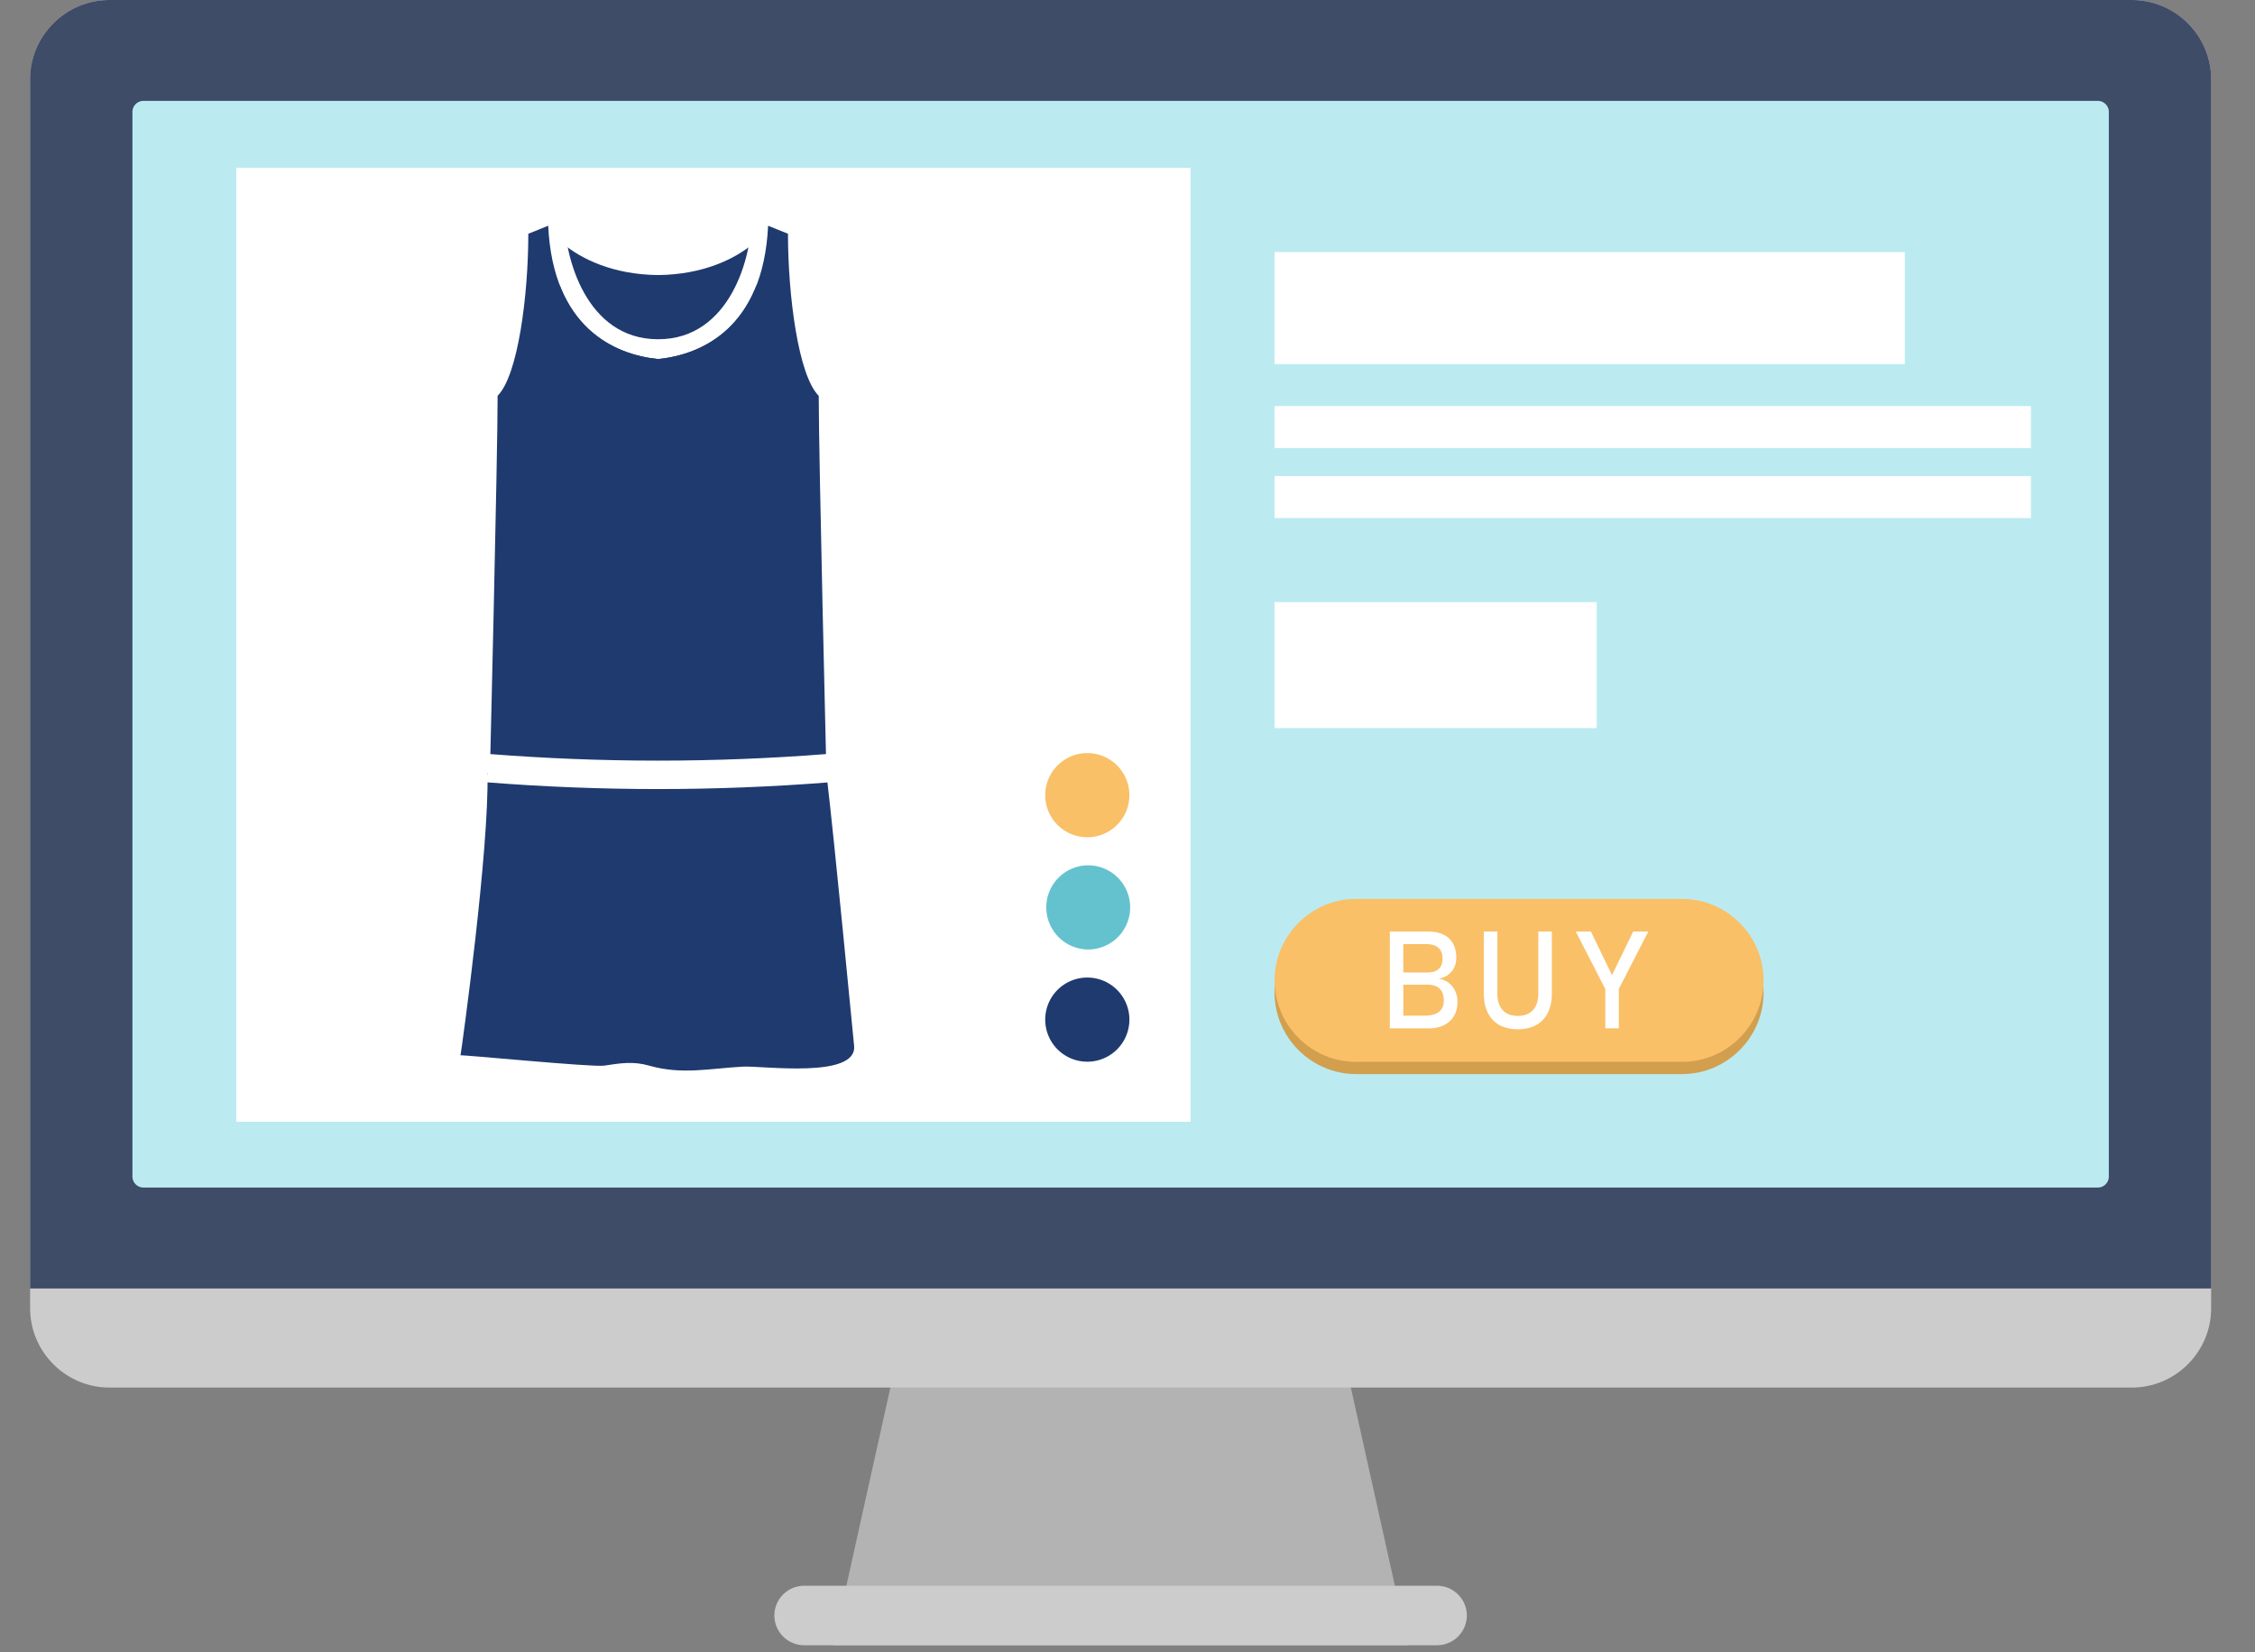
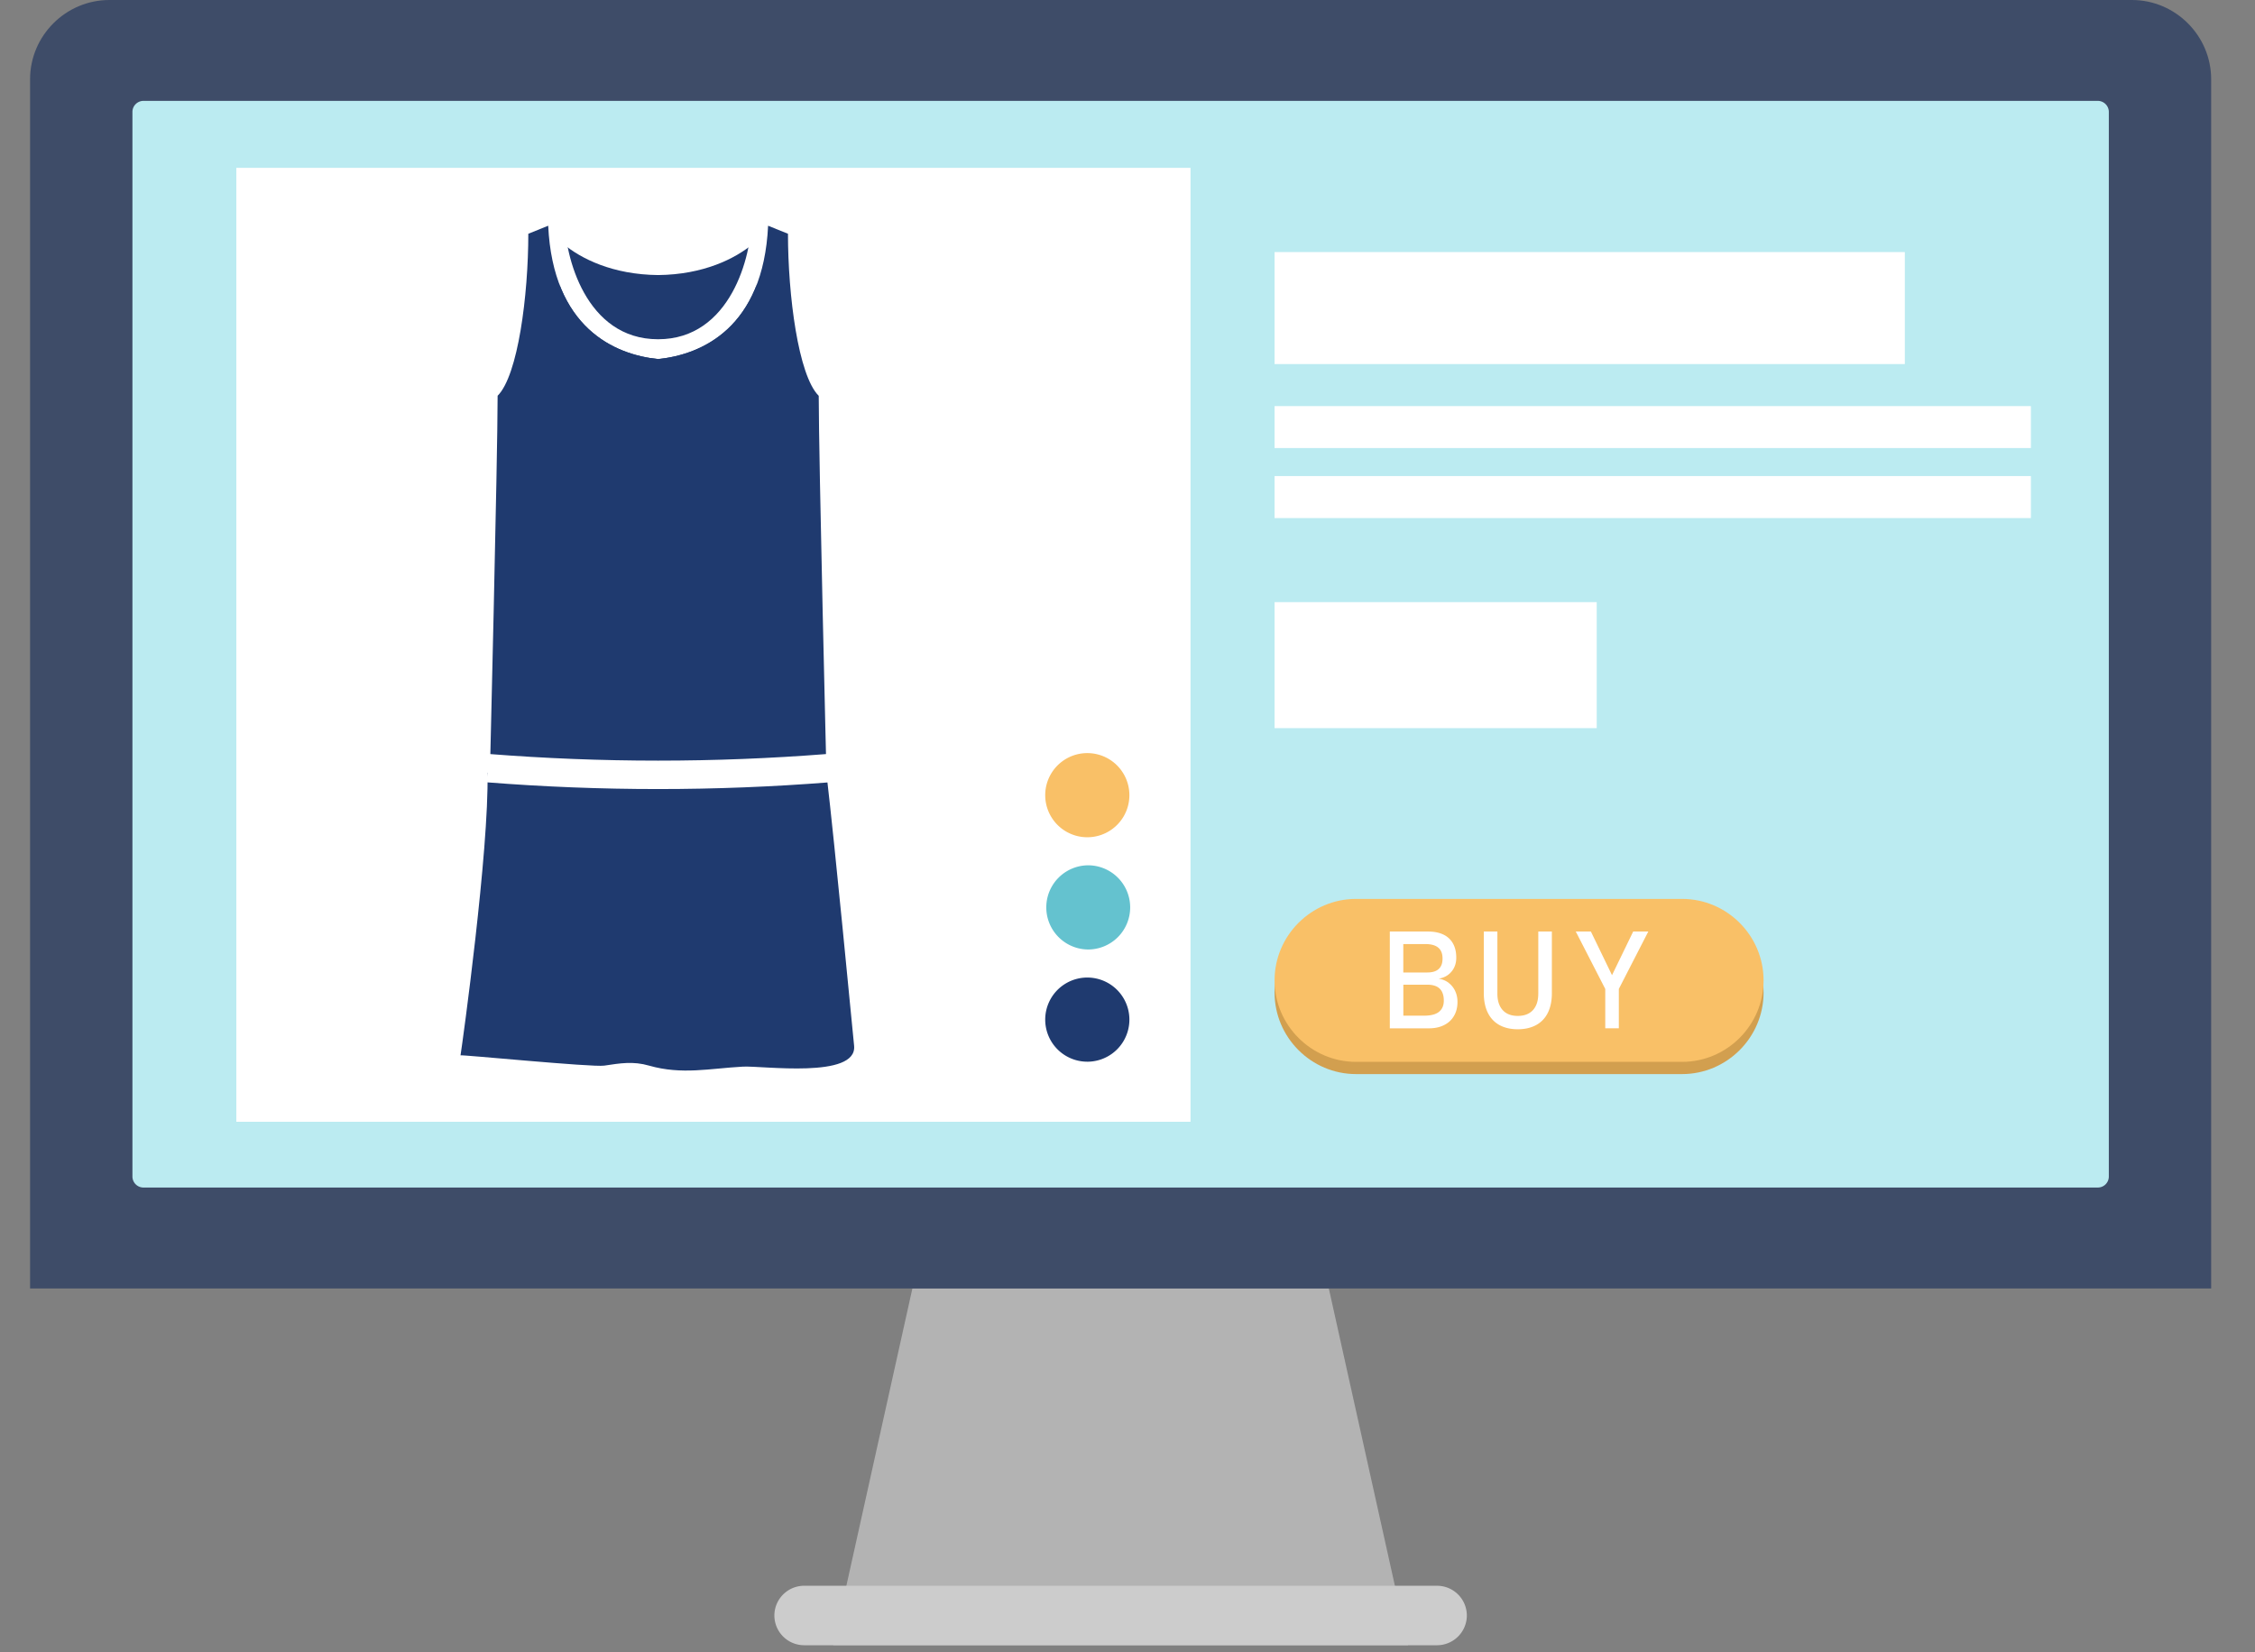
<svg xmlns="http://www.w3.org/2000/svg" width="161" height="118" fill="none">
  <rect width="100%" height="100%" fill="#808080" stroke="none" />
  <g clip-path="url(#clip0_155_14581)">
    <path d="M100.536 117.501H59.484l5.658-25.484h29.732l5.662 25.484z" fill="#B3B3B3" />
-     <path d="M157.869 93.434c0 3.116-2.548 5.662-5.661 5.662H7.812c-3.113 0-5.662-2.549-5.662-5.662V5.662C2.147 2.549 4.696 0 7.812 0h144.396c3.116 0 5.661 2.549 5.661 5.662v87.772z" fill="#CCC" />
    <path d="M152.208 0H7.812C4.696 0 2.147 2.549 2.147 5.662v86.355H157.87V5.662c0-3.113-2.548-5.662-5.661-5.662z" fill="#3E4C68" />
    <path d="M104.728 115.374a2.13 2.13 0 00-2.123-2.124H57.412a2.13 2.13 0 00-2.124 2.124 2.13 2.13 0 002.124 2.124h45.193a2.132 2.132 0 002.123-2.124z" fill="#CCC" />
    <path d="M150.564 84.025a.787.787 0 01-.789.785H10.245a.789.789 0 01-.79-.785V7.992c0-.433.356-.788.79-.788h139.53c.434 0 .789.355.789.788v76.033z" fill="#BBEBF1" />
    <path d="M136 18H91v8h45v-8zm-22 25H91v9h23v-9zm31-14H91v3h54v-3zm0 5H91v3h54v-3zM85 11.986H16.874v68.126H85V11.986z" fill="#fff" />
    <path d="M53.65 15.644s-1.414 2.81-6.664 2.81-6.664-2.81-6.664-2.81l-.129 1.752c1.287 1.078 3.563 2.212 6.793 2.244 3.23-.032 5.506-1.162 6.792-2.244l-.128-1.752z" fill="#fff" />
    <path d="M53.778 17.4c-1.286 1.078-3.562 2.212-6.792 2.244-3.23-.032-5.506-1.162-6.793-2.244l-1.058 14.515h15.701L53.778 17.4zM34.807 55.181c.116 5.547-1.78 19.264-1.927 20.19.012-.068 9.409.861 10.259.733 1.146-.172 2.063-.329 3.205 0 2.34.67 4.328.2 6.697.072 1.366-.076 8.179.89 7.939-1.495-.245-2.412-1.307-13.717-1.98-19.491-1.643.677-21.388-.79-24.189 0l-.004-.009z" fill="#1F3A6F" />
    <path d="M53.65 15.644c.012 2.61-1.483 8.584-6.664 8.584-5.182 0-6.677-5.97-6.665-8.584-.444.18-.825.333-1.186.477.345 7.294 4.745 9.21 7.85 9.522 3.107-.313 7.507-2.228 7.851-9.522-.36-.144-.741-.296-1.186-.477z" fill="#fff" />
    <path d="M58.45 28.264c-1.458-1.459-2.191-7.178-2.191-11.57-.489-.2-.934-.376-1.419-.573-.344 7.294-4.745 9.21-7.85 9.522-3.106-.313-7.506-2.228-7.85-9.522-.486.197-.93.373-1.42.573 0 4.392-.733 10.115-2.191 11.57 0 4.488-.562 27.366-.562 27.366h24.049s-.561-22.878-.561-27.366h-.004z" fill="#1F3A6F" />
    <path d="M59.224 55.87c-8.147.642-16.334.642-24.48 0 .051-.672.107-1.346.16-2.023 8.042.633 16.117.633 24.16 0 .052.673.108 1.347.16 2.024z" fill="#fff" />
    <path d="M77.63 59.794a3.005 3.005 0 100-6.01 3.005 3.005 0 000 6.01z" fill="#F9C067" />
    <path d="M77.63 67.809a3.006 3.006 0 100-6.011 3.006 3.006 0 000 6.01z" fill="#64C2CF" />
    <path d="M77.63 75.824a3.005 3.005 0 100-6.011 3.005 3.005 0 000 6.01z" fill="#1F3A6F" />
    <path d="M125.913 70.889c0 3.2-2.618 5.819-5.818 5.819H96.819c-3.2 0-5.819-2.619-5.819-5.82 0-3.2 2.619-5.818 5.819-5.818h23.276c3.2 0 5.818 2.618 5.818 5.819z" fill="#D29F4F" />
    <path d="M125.913 70.016c0 3.2-2.618 5.819-5.819 5.819H96.819c-3.2 0-5.819-2.619-5.819-5.82 0-3.2 2.618-5.818 5.819-5.818h23.275c3.201 0 5.819 2.618 5.819 5.819z" fill="#F9C067" />
    <path d="M103.435 70.193a1.525 1.525 0 00-.722-.296c.28-.05.512-.149.702-.297.189-.149.328-.326.421-.533.094-.206.137-.43.137-.669 0-.387-.073-.718-.224-.998a1.51 1.51 0 00-.675-.646c-.302-.15-.675-.227-1.123-.227h-2.723v6.913h2.805c.41 0 .768-.078 1.073-.233.309-.154.544-.375.707-.66.166-.285.247-.614.247-.99v-.014c0-.273-.055-.526-.162-.759a1.536 1.536 0 00-.466-.588l.003-.003zm-1.658-2.77c.404 0 .709.085.913.257.204.171.303.43.303.773 0 .344-.09.58-.274.748-.183.169-.454.25-.811.25h-1.717v-2.027h1.586zm1.306 4.045c0 .34-.114.602-.338.788-.224.186-.581.28-1.073.28h-1.478v-2.212h1.716c.274 0 .495.047.67.134.174.09.302.221.381.387.081.169.122.37.122.602v.021zm6.744-.498c0 .503-.128.893-.381 1.17-.256.276-.617.413-1.082.413-.466 0-.821-.137-1.074-.413-.253-.277-.381-.667-.381-1.17v-4.446h-.969v4.411c0 .541.096 1.007.285 1.39.189.385.466.679.829.88.364.2.8.302 1.31.302.509 0 .951-.102 1.318-.303.363-.2.643-.494.832-.878.189-.384.285-.85.285-1.391v-4.41h-.969v4.445h-.003zm6.779-4.446l-1.513 3.12-1.51-3.12h-1.079l2.106 4.103v2.81h.969v-2.81l2.106-4.103h-1.079z" fill="#fff" />
  </g>
  <defs>
    <clipPath id="clip0_155_14581">
      <path fill="#fff" d="M0 0h160.02v117.501H0z" />
    </clipPath>
  </defs>
</svg>